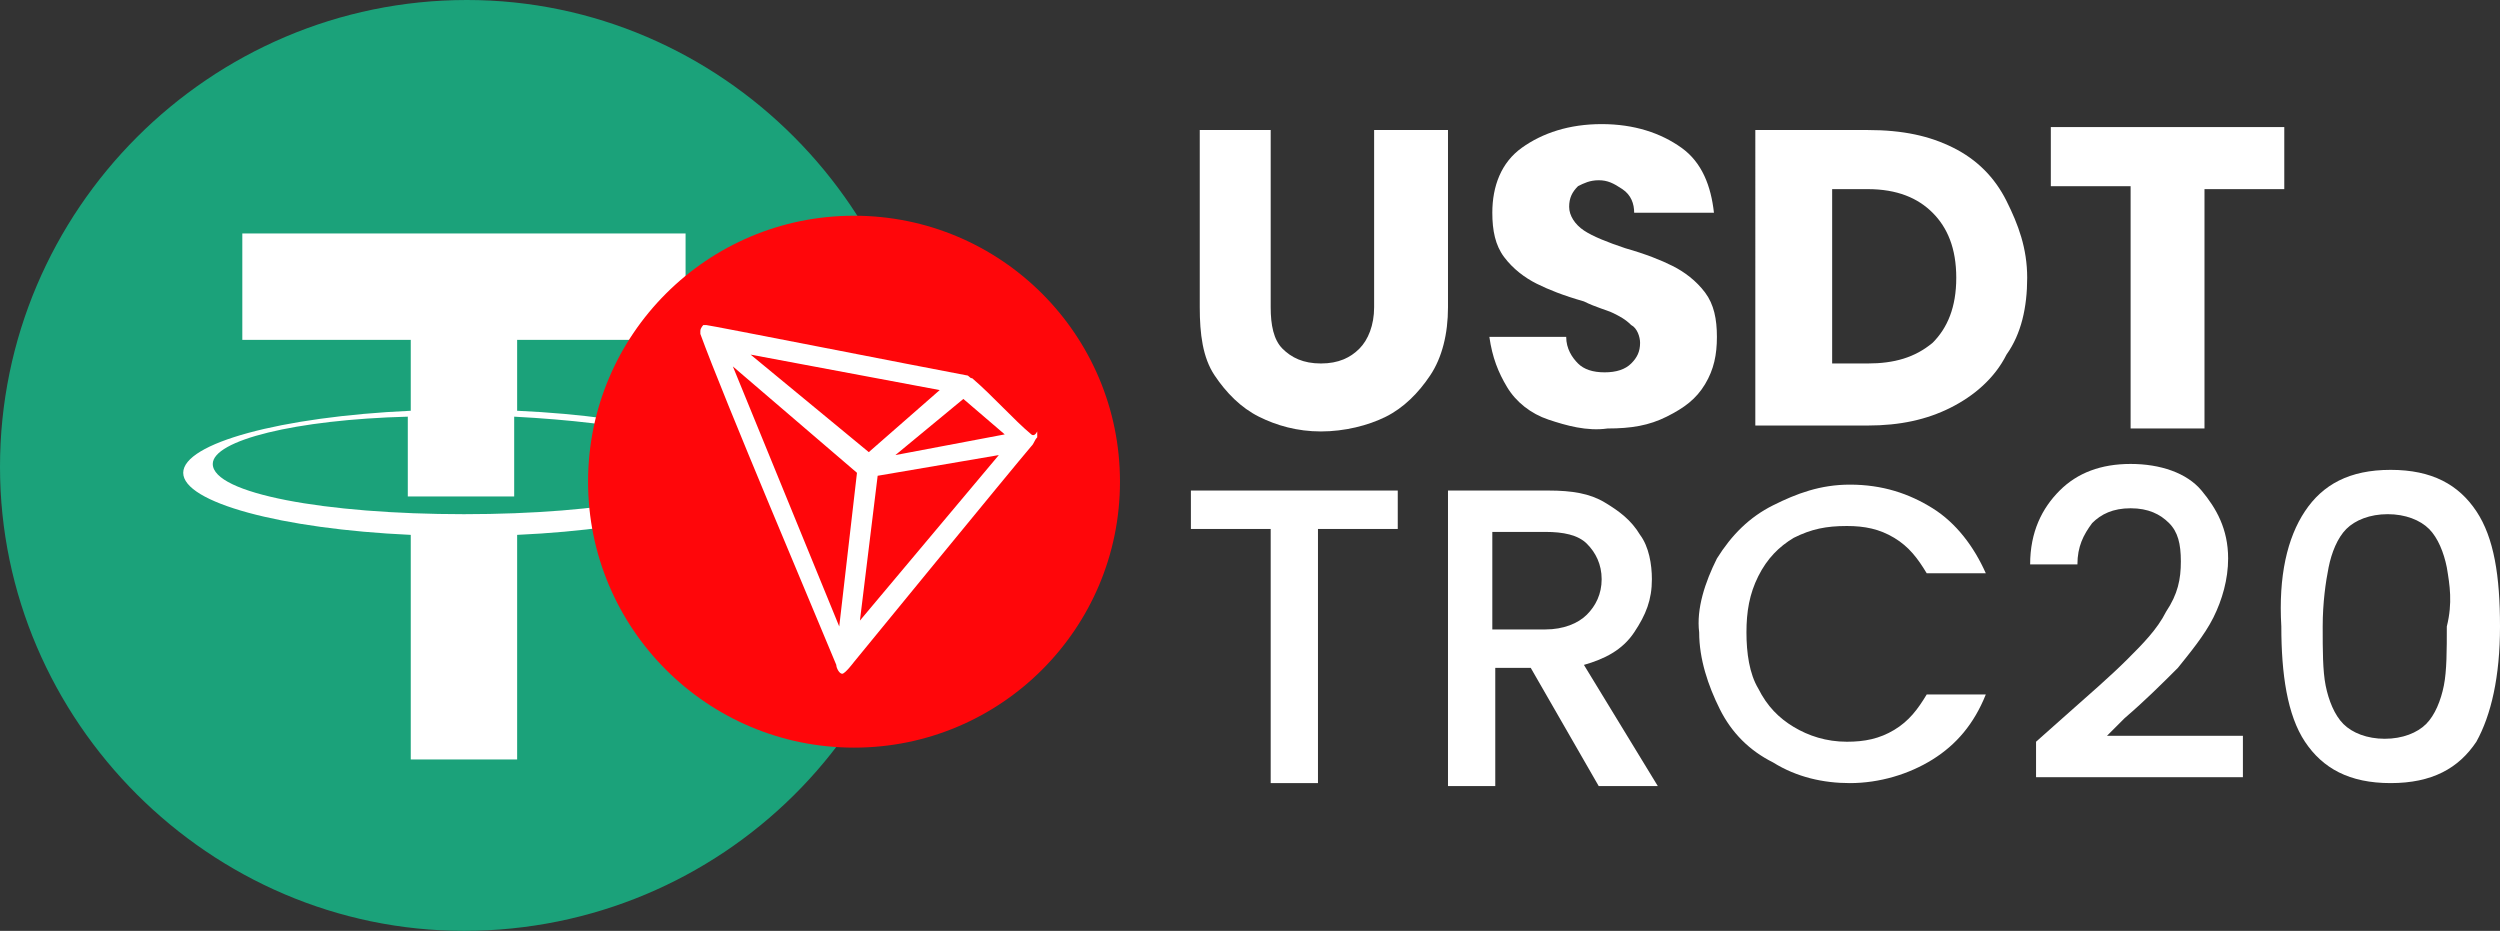
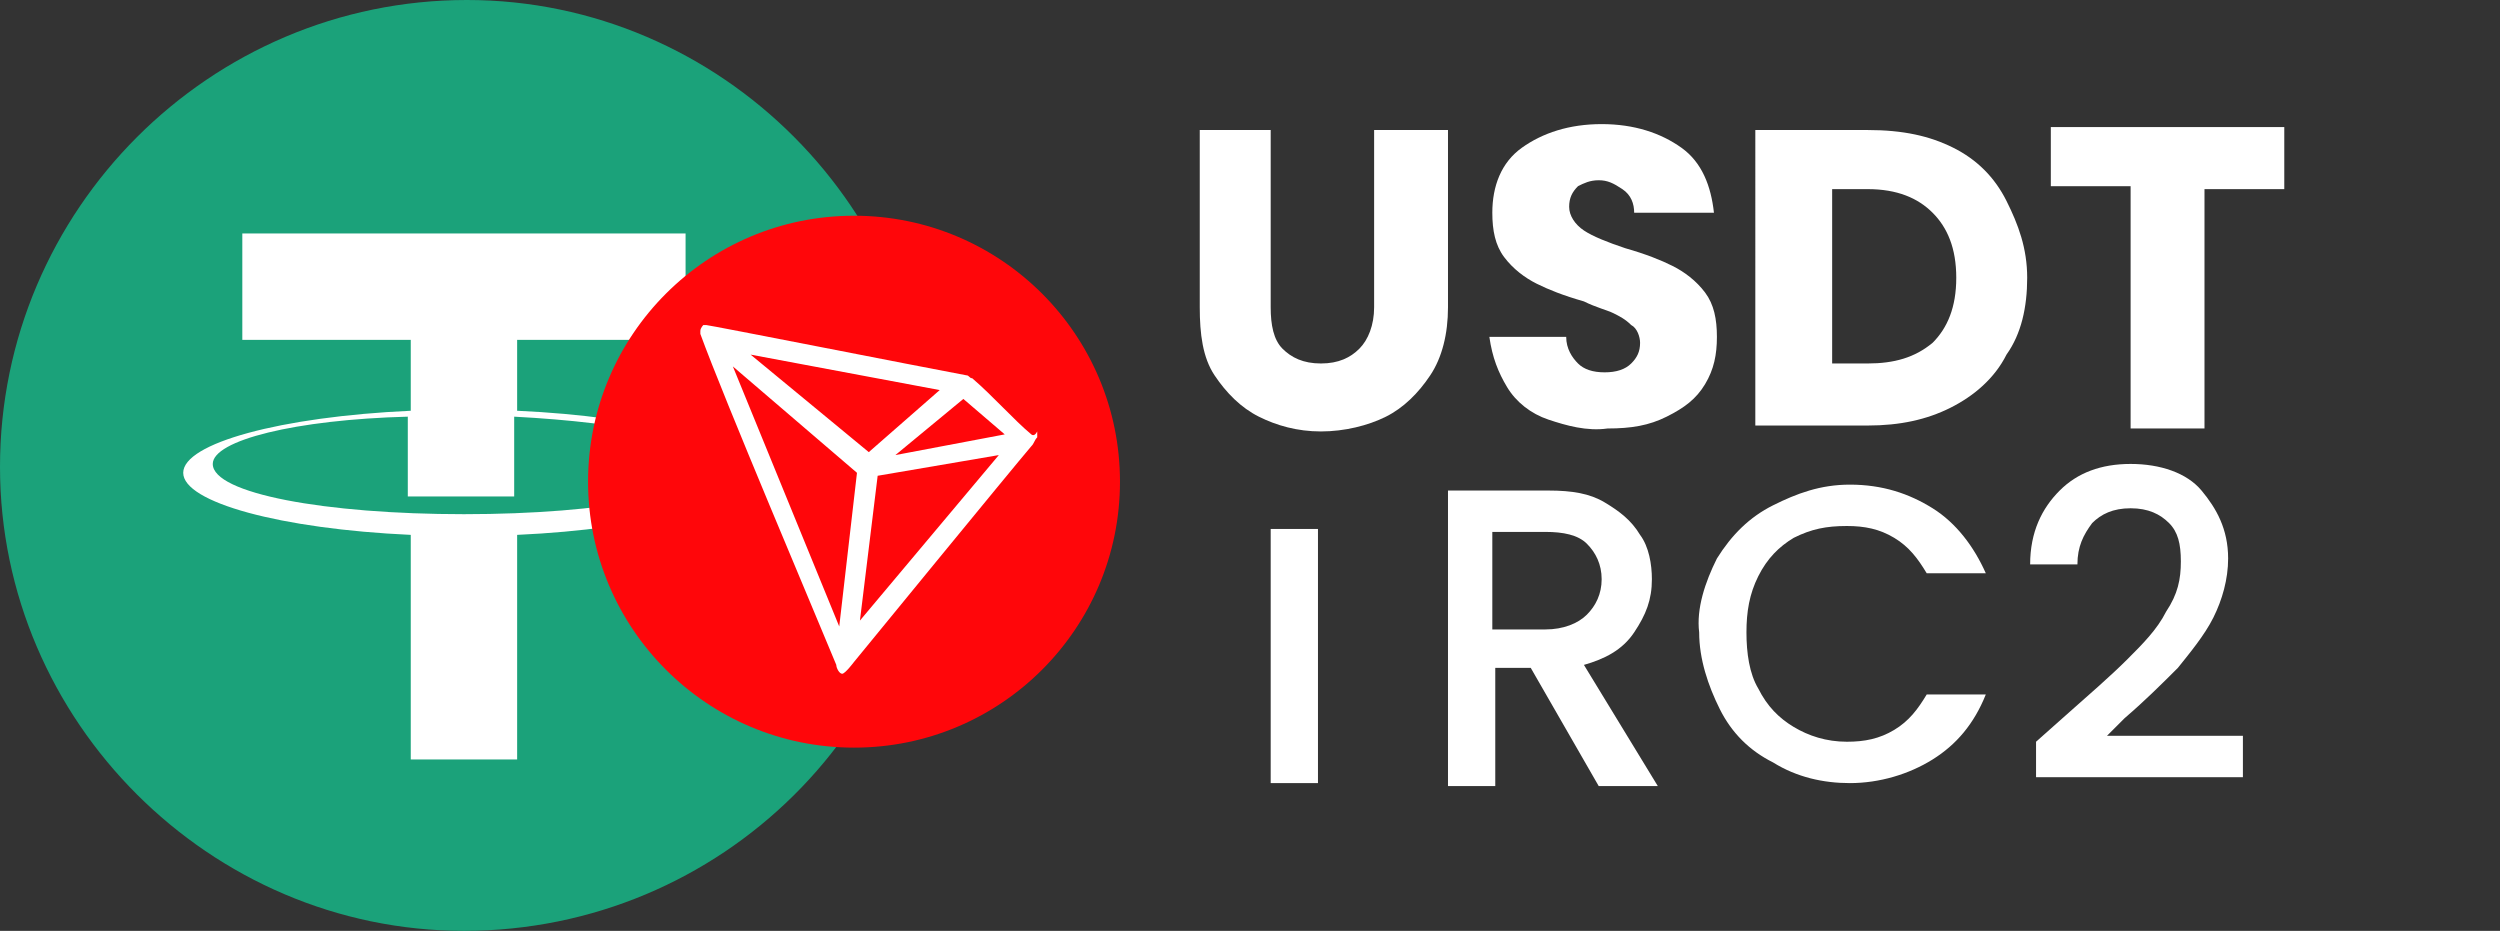
<svg xmlns="http://www.w3.org/2000/svg" version="1.1" id="Layer_1" x="0px" y="0px" viewBox="0 0 84.6 31.5" style="enable-background:new 0 0 84.6 31.5;" xml:space="preserve">
  <rect x="0" y="0" width="84.6" height="31.5" fill="#333333" stroke="none" />
  <style type="text/css">
	.st0{fill:#1BA27A;}
	.st1{fill:#FFFFFF;}
	.st2{fill:#FF060A;}
</style>
  <path class="st0" d="M31.5,15.8c0,8.7-7.1,15.7-15.8,15.7C7.1,31.5,0,24.4,0,15.8C0,7.1,7.1,0,15.8,0C24.4,0,31.5,7.1,31.5,15.8z" />
  <path class="st1" d="M17.5,13.9v-2.4h5.7V7.9H8.2v3.6h5.7v2.4C9.5,14.1,6.2,15,6.2,16c0,1,3.3,1.9,7.7,2.1v7.6h3.6v-7.6  c4.4-0.2,7.7-1.1,7.7-2.1C25.2,15,21.9,14.1,17.5,13.9z M15.7,17.4c-4.7,0-8.5-0.7-8.5-1.7c0-0.8,2.8-1.5,6.6-1.6v2.7h3.6v-2.7  c3.8,0.2,6.7,0.8,6.7,1.6C24.2,16.7,20.4,17.4,15.7,17.4z" />
  <ellipse class="st2" cx="28.9" cy="16.3" rx="9" ry="9" />
  <path class="st1" d="M34.9,14.7c-0.6-0.5-1.3-1.3-2-1.9l0,0c-0.1,0-0.1-0.1-0.2-0.1l0,0C31.1,12.4,24,11,23.9,11c0,0-0.1,0-0.1,0  l0,0c0,0-0.1,0.1-0.1,0.2l0,0v0.1v0c0.8,2.2,3.9,9.5,4.6,11.2c0,0.1,0.1,0.3,0.2,0.3h0c0.1,0,0.4-0.4,0.4-0.4s5.4-6.6,6-7.3  c0.1-0.1,0.1-0.2,0.2-0.3c0-0.1,0-0.2,0-0.2C35,14.8,34.9,14.7,34.9,14.7L34.9,14.7z M30.3,15.4l2.3-1.9l1.4,1.2L30.3,15.4z   M29.4,15.3l-4-3.3l6.4,1.2L29.4,15.3z M29.7,16.1l4.1-0.7l-4.7,5.6L29.7,16.1z M24.8,12.4l4.2,3.6l-0.6,5.2L24.8,12.4z" />
  <g>
    <path class="st1" d="M43,4.4v6c0,0.6,0.1,1.1,0.4,1.4c0.3,0.3,0.7,0.5,1.3,0.5s1-0.2,1.3-0.5s0.5-0.8,0.5-1.4v-6H49v6   c0,0.9-0.2,1.7-0.6,2.3c-0.4,0.6-0.9,1.1-1.5,1.4c-0.6,0.3-1.4,0.5-2.2,0.5c-0.8,0-1.5-0.2-2.1-0.5c-0.6-0.3-1.1-0.8-1.5-1.4   c-0.4-0.6-0.5-1.4-0.5-2.3v-6H43z" />
    <path class="st1" d="M52.4,14.2c-0.6-0.2-1.1-0.6-1.4-1.1c-0.3-0.5-0.5-1-0.6-1.7h2.6c0,0.4,0.2,0.7,0.4,0.9   c0.2,0.2,0.5,0.3,0.9,0.3c0.4,0,0.7-0.1,0.9-0.3s0.3-0.4,0.3-0.7c0-0.2-0.1-0.5-0.3-0.6c-0.2-0.2-0.4-0.3-0.6-0.4   c-0.2-0.1-0.6-0.2-1-0.4c-0.7-0.2-1.2-0.4-1.6-0.6c-0.4-0.2-0.8-0.5-1.1-0.9c-0.3-0.4-0.4-0.9-0.4-1.5c0-0.9,0.3-1.7,1-2.2   c0.7-0.5,1.6-0.8,2.7-0.8c1.1,0,2,0.3,2.7,0.8c0.7,0.5,1,1.3,1.1,2.2h-2.7c0-0.3-0.1-0.6-0.4-0.8s-0.5-0.3-0.8-0.3   c-0.3,0-0.5,0.1-0.7,0.2c-0.2,0.2-0.3,0.4-0.3,0.7c0,0.3,0.2,0.6,0.5,0.8c0.3,0.2,0.8,0.4,1.4,0.6c0.7,0.2,1.2,0.4,1.6,0.6   s0.8,0.5,1.1,0.9c0.3,0.4,0.4,0.9,0.4,1.5c0,0.6-0.1,1.1-0.4,1.6c-0.3,0.5-0.7,0.8-1.3,1.1c-0.6,0.3-1.2,0.4-2,0.4   C53.7,14.6,53,14.4,52.4,14.2z" />
    <path class="st1" d="M66.1,5c0.8,0.4,1.4,1,1.8,1.8s0.7,1.6,0.7,2.6c0,1-0.2,1.9-0.7,2.6c-0.4,0.8-1.1,1.4-1.9,1.8   c-0.8,0.4-1.7,0.6-2.8,0.6h-3.8V4.4h3.8C64.4,4.4,65.3,4.6,66.1,5z M65.4,11.6c0.5-0.5,0.8-1.2,0.8-2.2s-0.3-1.7-0.8-2.2   c-0.5-0.5-1.2-0.8-2.2-0.8H62v5.9h1.2C64.1,12.3,64.8,12.1,65.4,11.6z" />
    <path class="st1" d="M77.3,4.4v2h-2.7v8.1h-2.5V6.3h-2.7v-2H77.3z" />
-     <path class="st1" d="M47.3,16.6v1.3h-2.7v8.6H43v-8.6h-2.7v-1.3H47.3z" />
+     <path class="st1" d="M47.3,16.6v1.3h-2.7v8.6H43v-8.6h-2.7H47.3z" />
    <path class="st1" d="M54.1,26.6l-2.3-4h-1.2v4h-1.6v-10h3.4c0.8,0,1.4,0.1,1.9,0.4c0.5,0.3,0.9,0.6,1.2,1.1c0.3,0.4,0.4,1,0.4,1.5   c0,0.7-0.2,1.2-0.6,1.8s-1,0.9-1.7,1.1l2.5,4.1H54.1z M50.5,21.3h1.8c0.6,0,1.1-0.2,1.4-0.5c0.3-0.3,0.5-0.7,0.5-1.2   s-0.2-0.9-0.5-1.2s-0.8-0.4-1.4-0.4h-1.8V21.3z" />
    <path class="st1" d="M58.1,18.9c0.5-0.8,1.1-1.4,1.9-1.8s1.6-0.7,2.6-0.7c1.1,0,2,0.3,2.8,0.8c0.8,0.5,1.4,1.3,1.8,2.2h-2   c-0.3-0.5-0.6-0.9-1.1-1.2c-0.5-0.3-1-0.4-1.6-0.4c-0.7,0-1.2,0.1-1.8,0.4c-0.5,0.3-0.9,0.7-1.2,1.3c-0.3,0.6-0.4,1.2-0.4,1.9   c0,0.7,0.1,1.4,0.4,1.9c0.3,0.6,0.7,1,1.2,1.3c0.5,0.3,1.1,0.5,1.8,0.5c0.6,0,1.1-0.1,1.6-0.4c0.5-0.3,0.8-0.7,1.1-1.2h2   c-0.4,1-1,1.7-1.8,2.2c-0.8,0.5-1.8,0.8-2.8,0.8c-0.9,0-1.8-0.2-2.6-0.7c-0.8-0.4-1.4-1-1.8-1.8s-0.7-1.7-0.7-2.6   C57.4,20.6,57.7,19.7,58.1,18.9z" />
    <path class="st1" d="M69.8,24.3c0.9-0.8,1.6-1.4,2.2-2c0.5-0.5,1-1,1.3-1.6c0.4-0.6,0.5-1.1,0.5-1.7c0-0.6-0.1-1-0.4-1.3   c-0.3-0.3-0.7-0.5-1.3-0.5c-0.6,0-1,0.2-1.3,0.5c-0.3,0.4-0.5,0.8-0.5,1.4h-1.6c0-1.1,0.4-1.9,1-2.5c0.6-0.6,1.4-0.9,2.4-0.9   c1,0,1.9,0.3,2.4,0.9s0.9,1.3,0.9,2.3c0,0.7-0.2,1.4-0.5,2c-0.3,0.6-0.8,1.2-1.2,1.7c-0.5,0.5-1.1,1.1-1.8,1.7l-0.6,0.6h4.6v1.4h-7   v-1.2L69.8,24.3z" />
-     <path class="st1" d="M78,17.3c0.6-0.9,1.5-1.4,2.9-1.4c1.4,0,2.3,0.5,2.9,1.4c0.6,0.9,0.8,2.2,0.8,3.9c0,1.7-0.3,3-0.8,3.9   c-0.6,0.9-1.5,1.4-2.9,1.4c-1.4,0-2.3-0.5-2.9-1.4c-0.6-0.9-0.8-2.3-0.8-3.9C77.1,19.5,77.4,18.2,78,17.3z M82.8,19.2   c-0.1-0.5-0.3-1-0.6-1.3c-0.3-0.3-0.8-0.5-1.4-0.5s-1.1,0.2-1.4,0.5c-0.3,0.3-0.5,0.8-0.6,1.3s-0.2,1.2-0.2,2c0,0.8,0,1.5,0.1,2   c0.1,0.5,0.3,1,0.6,1.3c0.3,0.3,0.8,0.5,1.4,0.5s1.1-0.2,1.4-0.5s0.5-0.8,0.6-1.3c0.1-0.5,0.1-1.2,0.1-2   C83,20.4,82.9,19.8,82.8,19.2z" />
  </g>
</svg>